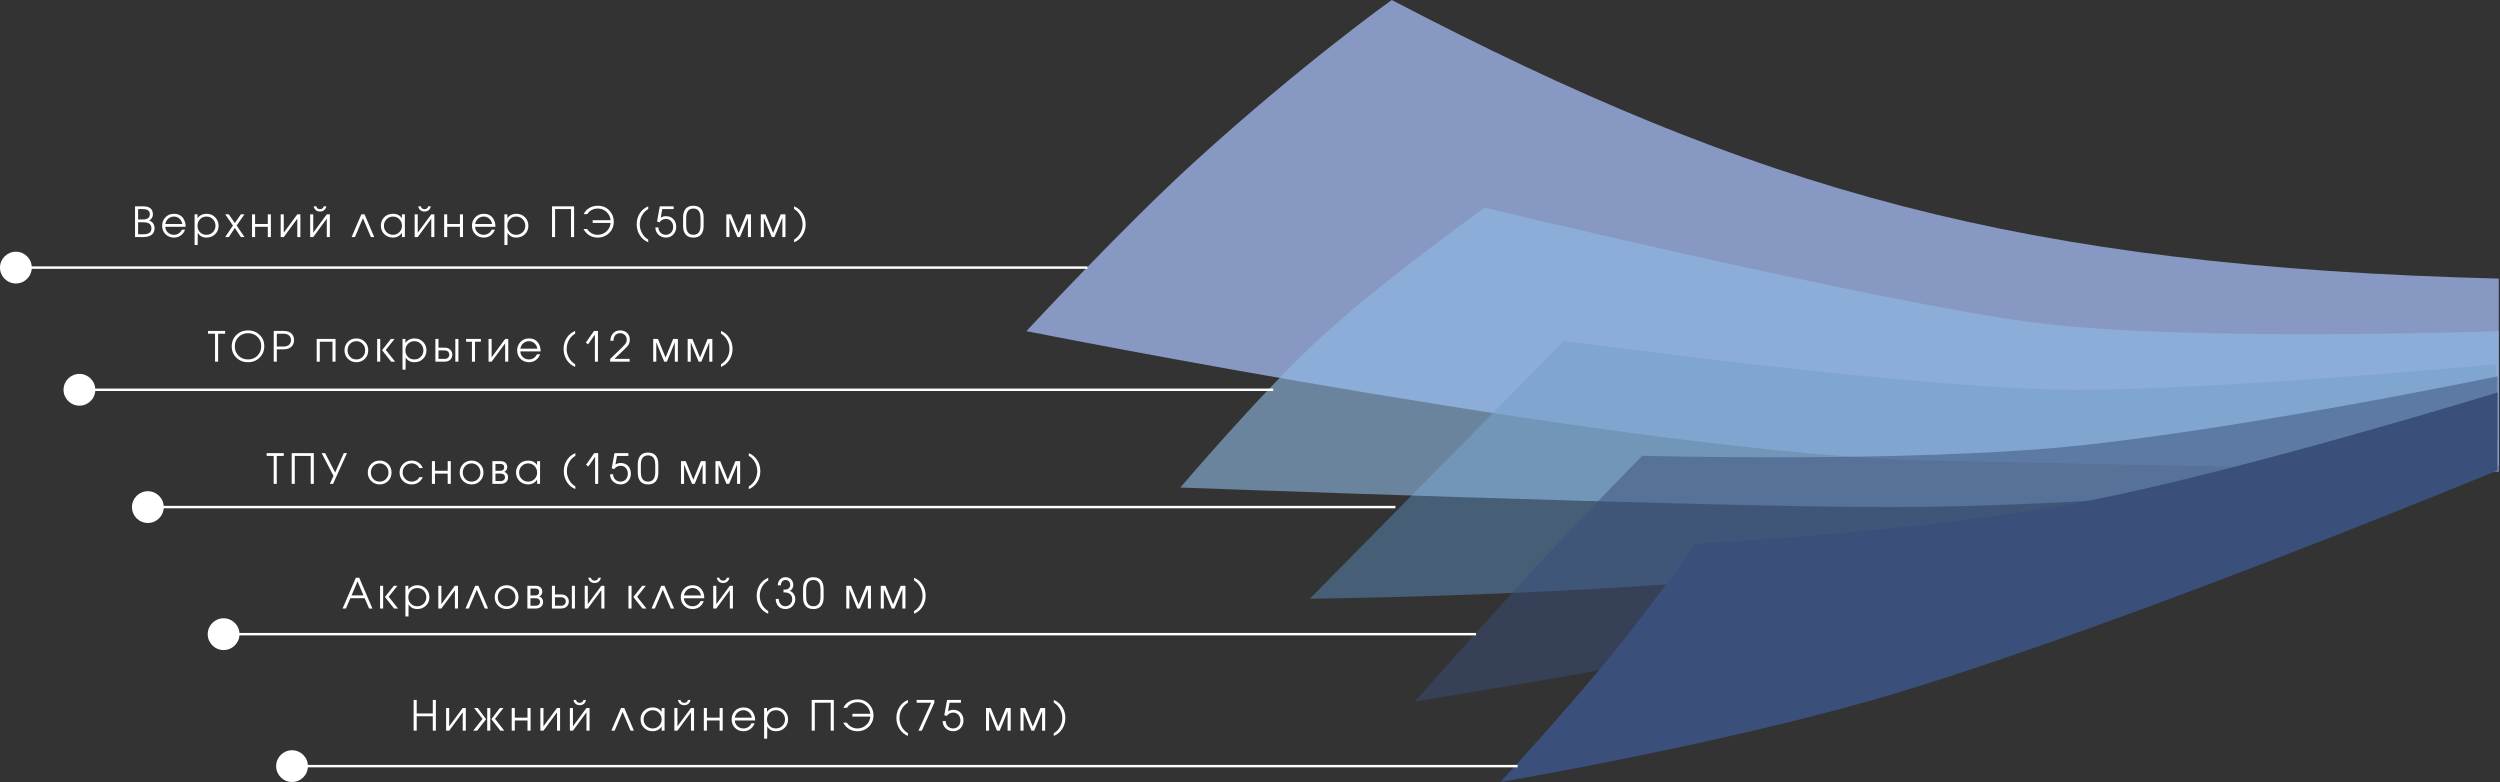
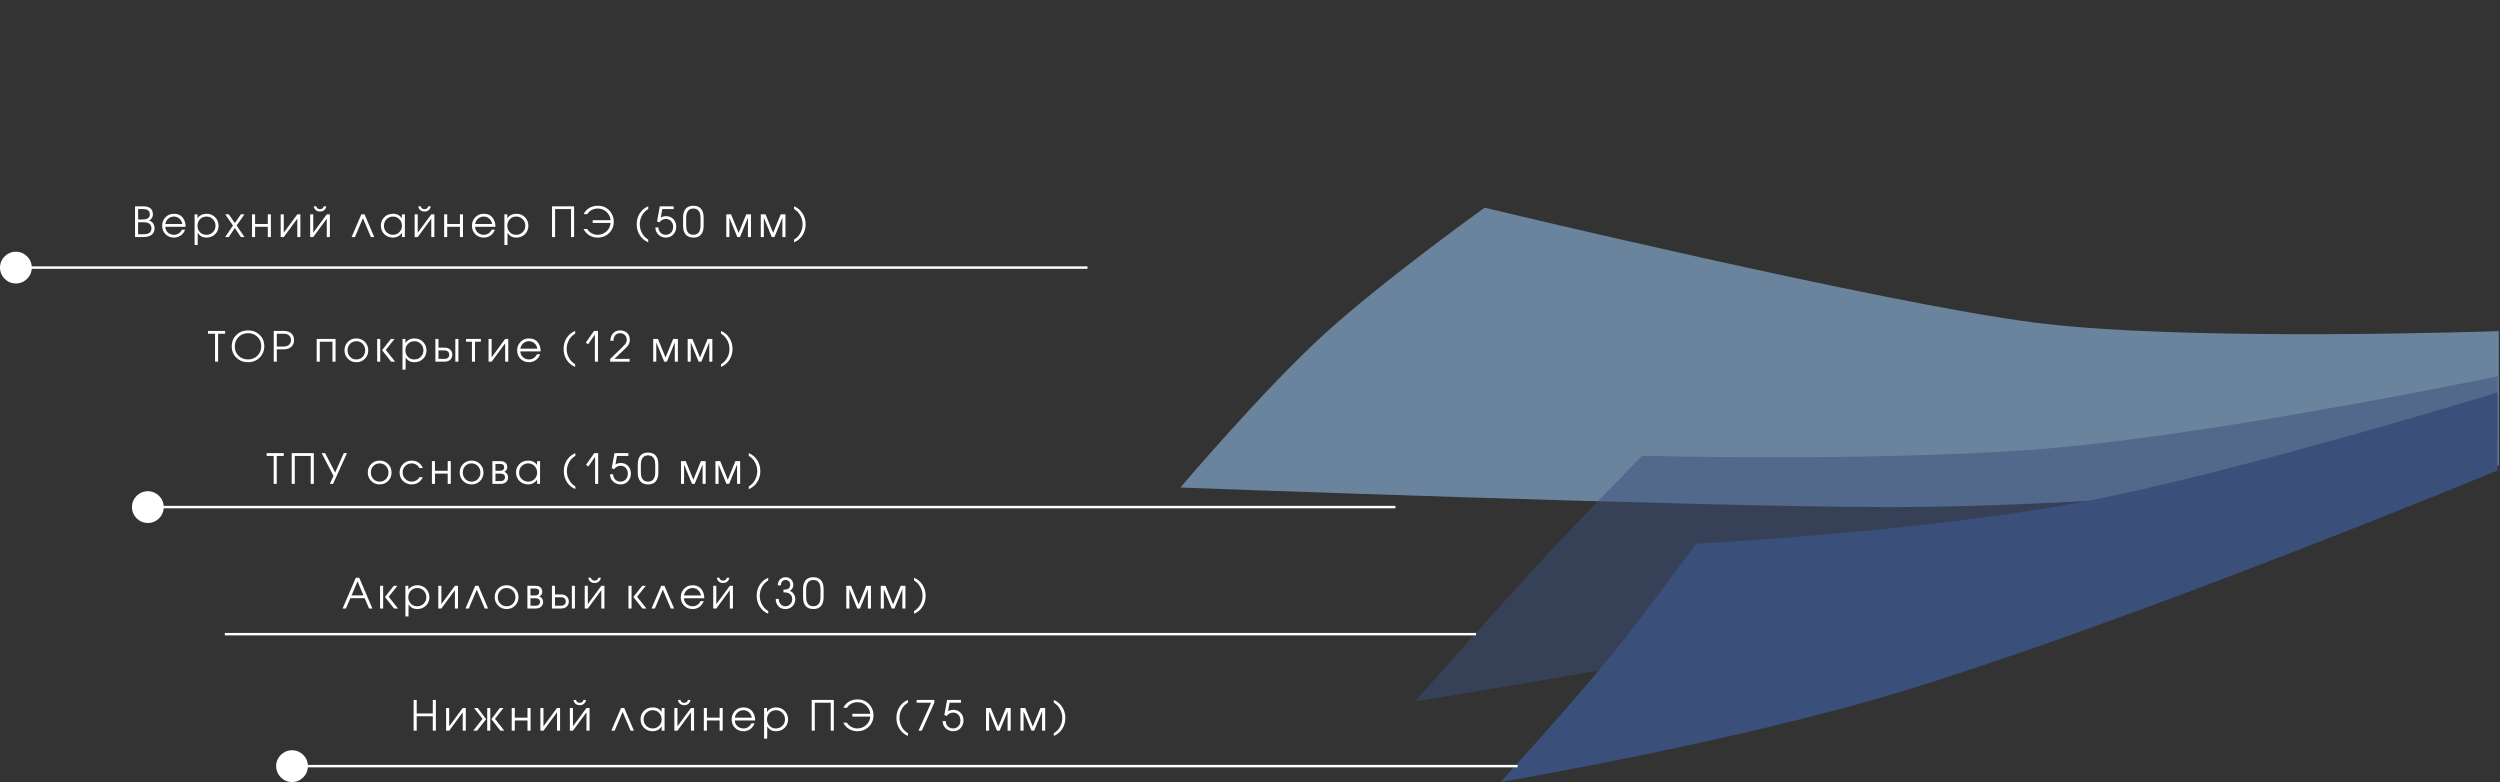
<svg xmlns="http://www.w3.org/2000/svg" width="1023" height="320" viewBox="0 0 1023 320" fill="none">
  <rect x="0" y="0" width="1023" height="320" fill="#333333" stroke="none" />
-   <path d="M63.248 93.447C63.248 94.286 63.01 95 62.534 95.589C61.775 96.53 60.5 97 58.709 97H55.258V84.42H58.403C59.491 84.42 60.347 84.573 60.97 84.879C62.035 85.4 62.568 86.352 62.568 87.735C62.568 88.336 62.398 88.874 62.058 89.35C61.809 89.69 61.474 89.99 61.055 90.251C61.792 90.466 62.353 90.891 62.738 91.526C63.078 92.081 63.248 92.722 63.248 93.447ZM61.31 87.684C61.31 86.981 61.083 86.454 60.63 86.103C60.177 85.74 59.434 85.559 58.403 85.559H56.516V89.809H58.403C59.185 89.809 59.797 89.701 60.239 89.486C60.953 89.135 61.31 88.534 61.31 87.684ZM61.973 93.464C61.973 92.455 61.588 91.753 60.817 91.356C60.296 91.084 59.593 90.948 58.709 90.948H56.516V95.861H58.709C59.57 95.861 60.262 95.736 60.783 95.487C61.576 95.102 61.973 94.427 61.973 93.464ZM75.968 92.801H67.655C67.655 93.719 68 94.495 68.692 95.13C69.383 95.765 70.216 96.082 71.191 96.082C71.905 96.082 72.551 95.895 73.129 95.521C73.707 95.136 74.143 94.62 74.438 93.974H75.747C75.373 94.983 74.783 95.776 73.979 96.354C73.174 96.932 72.245 97.221 71.191 97.221C69.808 97.221 68.652 96.762 67.723 95.844C66.805 94.915 66.346 93.753 66.346 92.359C66.346 91.101 66.754 90.002 67.57 89.061C68.488 88.007 69.695 87.48 71.191 87.48C72.811 87.48 74.047 88.064 74.897 89.231C75.611 90.206 75.968 91.396 75.968 92.801ZM74.608 91.662C74.438 90.733 74.035 89.996 73.401 89.452C72.766 88.897 72.029 88.619 71.191 88.619C70.295 88.619 69.519 88.902 68.862 89.469C68.216 90.024 67.813 90.755 67.655 91.662H74.608ZM89.438 92.393C89.438 93.776 88.968 94.926 88.027 95.844C87.087 96.762 85.897 97.221 84.457 97.221C83.471 97.221 82.638 96.966 81.958 96.456C81.562 96.161 81.216 95.765 80.921 95.266L80.887 100.264H79.629V87.701H80.819V89.299C81.341 88.585 81.992 88.081 82.774 87.786C83.307 87.582 83.879 87.48 84.491 87.48C86.021 87.48 87.251 88.001 88.18 89.044C89.019 89.985 89.438 91.101 89.438 92.393ZM88.18 92.376C88.18 91.311 87.823 90.421 87.109 89.707C86.407 88.982 85.534 88.619 84.491 88.619C83.426 88.619 82.548 88.982 81.856 89.707C81.165 90.432 80.819 91.333 80.819 92.41C80.819 93.441 81.159 94.314 81.839 95.028C82.531 95.731 83.403 96.082 84.457 96.082C85.5 96.082 86.378 95.731 87.092 95.028C87.818 94.314 88.18 93.43 88.18 92.376ZM100.04 97H98.561L96.096 93.277L93.631 97H92.152L95.331 92.274L92.152 87.701H93.631L96.096 91.288L98.561 87.701H100.04L96.844 92.274L100.04 97ZM110.843 97H109.585V92.801H104.383V97H103.125V87.701H104.383V91.662H109.585V87.701H110.843V97ZM122.915 97H121.657V89.486L116.115 97H114.857V87.701H116.115V95.215L121.657 87.701H122.915V97ZM133.533 84.42C133.431 84.998 133.193 85.474 132.819 85.848C132.354 86.324 131.731 86.562 130.949 86.562C130.178 86.562 129.555 86.324 129.079 85.848C128.705 85.474 128.467 84.998 128.365 84.42H129.436C129.504 84.805 129.68 85.1 129.963 85.304C130.246 85.497 130.575 85.593 130.949 85.593C131.334 85.593 131.663 85.497 131.935 85.304C132.218 85.111 132.394 84.817 132.462 84.42H133.533ZM134.978 97H133.72V89.486L128.178 97H126.92V87.701H128.178V95.215L133.72 87.701H134.978V97ZM153.134 97H151.774L148.51 89.299L145.246 97H143.886L147.864 87.701H149.173L153.134 97ZM165.673 97H164.483V95.266C163.984 95.98 163.4 96.496 162.732 96.813C162.165 97.085 161.53 97.221 160.828 97.221C159.422 97.221 158.238 96.762 157.275 95.844C156.323 94.915 155.847 93.73 155.847 92.291C155.847 91.056 156.255 89.979 157.071 89.061C158 88.007 159.241 87.48 160.794 87.48C161.666 87.48 162.392 87.639 162.97 87.956C163.559 88.262 164.052 88.715 164.449 89.316L164.483 87.701H165.673V97ZM164.483 92.41C164.483 91.356 164.131 90.461 163.429 89.724C162.726 88.987 161.848 88.619 160.794 88.619C159.774 88.619 158.901 88.982 158.176 89.707C157.462 90.421 157.105 91.316 157.105 92.393C157.105 93.436 157.467 94.314 158.193 95.028C158.929 95.731 159.808 96.082 160.828 96.082C161.836 96.082 162.698 95.725 163.412 95.011C164.126 94.297 164.483 93.43 164.483 92.41ZM176.291 84.42C176.189 84.998 175.951 85.474 175.577 85.848C175.113 86.324 174.489 86.562 173.707 86.562C172.937 86.562 172.313 86.324 171.837 85.848C171.463 85.474 171.225 84.998 171.123 84.42H172.194C172.262 84.805 172.438 85.1 172.721 85.304C173.005 85.497 173.333 85.593 173.707 85.593C174.093 85.593 174.421 85.497 174.693 85.304C174.977 85.111 175.152 84.817 175.22 84.42H176.291ZM177.736 97H176.478V89.486L170.936 97H169.678V87.701H170.936V95.215L176.478 87.701H177.736V97ZM189.46 97H188.202V92.801H183V97H181.742V87.701H183V91.662H188.202V87.701H189.46V97ZM202.738 92.801H194.425C194.425 93.719 194.771 94.495 195.462 95.13C196.153 95.765 196.986 96.082 197.961 96.082C198.675 96.082 199.321 95.895 199.899 95.521C200.477 95.136 200.913 94.62 201.208 93.974H202.517C202.143 94.983 201.554 95.776 200.749 96.354C199.944 96.932 199.015 97.221 197.961 97.221C196.578 97.221 195.422 96.762 194.493 95.844C193.575 94.915 193.116 93.753 193.116 92.359C193.116 91.101 193.524 90.002 194.34 89.061C195.258 88.007 196.465 87.48 197.961 87.48C199.582 87.48 200.817 88.064 201.667 89.231C202.381 90.206 202.738 91.396 202.738 92.801ZM201.378 91.662C201.208 90.733 200.806 89.996 200.171 89.452C199.536 88.897 198.8 88.619 197.961 88.619C197.066 88.619 196.289 88.902 195.632 89.469C194.986 90.024 194.584 90.755 194.425 91.662H201.378ZM216.209 92.393C216.209 93.776 215.738 94.926 214.798 95.844C213.857 96.762 212.667 97.221 211.228 97.221C210.242 97.221 209.409 96.966 208.729 96.456C208.332 96.161 207.986 95.765 207.692 95.266L207.658 100.264H206.4V87.701H207.59V89.299C208.111 88.585 208.763 88.081 209.545 87.786C210.077 87.582 210.65 87.48 211.262 87.48C212.792 87.48 214.021 88.001 214.951 89.044C215.789 89.985 216.209 91.101 216.209 92.393ZM214.951 92.376C214.951 91.311 214.594 90.421 213.88 89.707C213.177 88.982 212.304 88.619 211.262 88.619C210.196 88.619 209.318 88.982 208.627 89.707C207.935 90.432 207.59 91.333 207.59 92.41C207.59 93.441 207.93 94.314 208.61 95.028C209.301 95.731 210.174 96.082 211.228 96.082C212.27 96.082 213.149 95.731 213.863 95.028C214.588 94.314 214.951 93.43 214.951 92.376ZM234.926 97H233.668V85.559H227.14V97H225.882V84.42H234.926V97ZM251.156 90.676C251.156 92.569 250.521 94.133 249.252 95.368C247.983 96.603 246.407 97.221 244.526 97.221C243.291 97.221 242.169 96.915 241.16 96.303C240.163 95.691 239.369 94.83 238.78 93.719H240.276C240.752 94.49 241.392 95.085 242.197 95.504C242.945 95.889 243.721 96.082 244.526 96.082C245.897 96.082 247.093 95.634 248.113 94.739C249.144 93.832 249.728 92.665 249.864 91.237H242.52V90.098H249.864C249.705 88.749 249.15 87.627 248.198 86.732C247.212 85.803 246.016 85.338 244.611 85.338C243.727 85.338 242.905 85.531 242.146 85.916C241.387 86.29 240.78 86.862 240.327 87.633H238.831C239.364 86.534 240.129 85.689 241.126 85.1C242.135 84.499 243.302 84.199 244.628 84.199C246.668 84.199 248.306 84.913 249.541 86.341C250.618 87.588 251.156 89.033 251.156 90.676ZM265.264 99.142C263.847 98.575 262.702 97.629 261.83 96.303C260.968 94.977 260.538 93.47 260.538 91.781C260.538 90.081 260.963 88.574 261.813 87.259C262.674 85.944 263.824 84.998 265.264 84.42V85.525C264.062 86.239 263.161 87.214 262.561 88.449C262.051 89.492 261.796 90.602 261.796 91.781C261.796 92.948 262.051 94.053 262.561 95.096C263.173 96.354 264.074 97.334 265.264 98.037V99.142ZM276.707 92.818C276.707 94.053 276.311 95.096 275.517 95.946C274.724 96.796 273.715 97.221 272.491 97.221C271.29 97.221 270.27 96.824 269.431 96.031C268.593 95.238 268.173 94.246 268.173 93.056H269.431C269.431 93.94 269.726 94.665 270.315 95.232C270.905 95.799 271.607 96.082 272.423 96.082C273.262 96.082 273.965 95.804 274.531 95.249C275.143 94.648 275.449 93.849 275.449 92.852C275.449 91.911 275.177 91.135 274.633 90.523C274.089 89.9 273.358 89.588 272.44 89.588C271.976 89.588 271.505 89.707 271.029 89.945C270.565 90.172 270.174 90.517 269.856 90.982L268.853 90.625L269.992 84.42H275.67V85.559H271.012L270.383 89.044C270.678 88.851 271.018 88.704 271.403 88.602C271.789 88.5 272.157 88.449 272.508 88.449C273.766 88.449 274.781 88.857 275.551 89.673C276.322 90.489 276.707 91.537 276.707 92.818ZM287.922 92.495C287.922 93.617 287.718 94.558 287.31 95.317C286.63 96.586 285.435 97.221 283.723 97.221C282.386 97.221 281.366 96.836 280.663 96.065C279.904 95.238 279.524 94.048 279.524 92.495V88.925C279.524 87.803 279.728 86.862 280.136 86.103C280.816 84.834 282.012 84.199 283.723 84.199C285.061 84.199 286.081 84.584 286.783 85.355C287.543 86.182 287.922 87.372 287.922 88.925V92.495ZM286.664 92.206V89.214C286.664 88.194 286.517 87.384 286.222 86.783C285.746 85.82 284.913 85.338 283.723 85.338C282.545 85.338 281.717 85.814 281.241 86.766C280.935 87.389 280.782 88.205 280.782 89.214V92.206C280.782 93.226 280.93 94.036 281.224 94.637C281.7 95.6 282.533 96.082 283.723 96.082C284.902 96.082 285.729 95.606 286.205 94.654C286.511 94.031 286.664 93.215 286.664 92.206ZM307.304 97H306.046V89.095L302.799 97H301.711L298.464 89.095V97H297.206V87.701H299.144L302.255 95.3L305.366 87.701H307.304V97ZM321.409 97H320.151V89.095L316.904 97H315.816L312.569 89.095V97H311.311V87.701H313.249L316.36 95.3L319.471 87.701H321.409V97ZM329.667 91.781C329.667 93.481 329.236 94.988 328.375 96.303C327.525 97.618 326.38 98.564 324.941 99.142V98.037C326.142 97.323 327.043 96.348 327.644 95.113C328.154 94.07 328.409 92.96 328.409 91.781C328.409 90.614 328.154 89.509 327.644 88.466C327.032 87.208 326.131 86.228 324.941 85.525V84.42C326.357 84.987 327.496 85.933 328.358 87.259C329.23 88.585 329.667 90.092 329.667 91.781Z" fill="white" />
+   <path d="M63.248 93.447C63.248 94.286 63.01 95 62.534 95.589C61.775 96.53 60.5 97 58.709 97H55.258V84.42H58.403C59.491 84.42 60.347 84.573 60.97 84.879C62.035 85.4 62.568 86.352 62.568 87.735C62.568 88.336 62.398 88.874 62.058 89.35C61.809 89.69 61.474 89.99 61.055 90.251C61.792 90.466 62.353 90.891 62.738 91.526C63.078 92.081 63.248 92.722 63.248 93.447ZM61.31 87.684C61.31 86.981 61.083 86.454 60.63 86.103C60.177 85.74 59.434 85.559 58.403 85.559H56.516V89.809H58.403C59.185 89.809 59.797 89.701 60.239 89.486C60.953 89.135 61.31 88.534 61.31 87.684ZM61.973 93.464C61.973 92.455 61.588 91.753 60.817 91.356C60.296 91.084 59.593 90.948 58.709 90.948H56.516V95.861H58.709C59.57 95.861 60.262 95.736 60.783 95.487C61.576 95.102 61.973 94.427 61.973 93.464ZM75.968 92.801H67.655C67.655 93.719 68 94.495 68.692 95.13C69.383 95.765 70.216 96.082 71.191 96.082C71.905 96.082 72.551 95.895 73.129 95.521C73.707 95.136 74.143 94.62 74.438 93.974H75.747C75.373 94.983 74.783 95.776 73.979 96.354C73.174 96.932 72.245 97.221 71.191 97.221C69.808 97.221 68.652 96.762 67.723 95.844C66.805 94.915 66.346 93.753 66.346 92.359C66.346 91.101 66.754 90.002 67.57 89.061C68.488 88.007 69.695 87.48 71.191 87.48C72.811 87.48 74.047 88.064 74.897 89.231C75.611 90.206 75.968 91.396 75.968 92.801ZM74.608 91.662C74.438 90.733 74.035 89.996 73.401 89.452C72.766 88.897 72.029 88.619 71.191 88.619C70.295 88.619 69.519 88.902 68.862 89.469C68.216 90.024 67.813 90.755 67.655 91.662H74.608ZM89.438 92.393C89.438 93.776 88.968 94.926 88.027 95.844C87.087 96.762 85.897 97.221 84.457 97.221C83.471 97.221 82.638 96.966 81.958 96.456C81.562 96.161 81.216 95.765 80.921 95.266L80.887 100.264H79.629V87.701H80.819V89.299C81.341 88.585 81.992 88.081 82.774 87.786C83.307 87.582 83.879 87.48 84.491 87.48C86.021 87.48 87.251 88.001 88.18 89.044C89.019 89.985 89.438 91.101 89.438 92.393ZM88.18 92.376C88.18 91.311 87.823 90.421 87.109 89.707C86.407 88.982 85.534 88.619 84.491 88.619C83.426 88.619 82.548 88.982 81.856 89.707C81.165 90.432 80.819 91.333 80.819 92.41C80.819 93.441 81.159 94.314 81.839 95.028C82.531 95.731 83.403 96.082 84.457 96.082C85.5 96.082 86.378 95.731 87.092 95.028C87.818 94.314 88.18 93.43 88.18 92.376ZM100.04 97H98.561L96.096 93.277L93.631 97H92.152L95.331 92.274L92.152 87.701H93.631L96.096 91.288L98.561 87.701H100.04L96.844 92.274L100.04 97ZM110.843 97H109.585V92.801H104.383V97H103.125V87.701H104.383V91.662H109.585V87.701H110.843V97ZM122.915 97H121.657V89.486L116.115 97H114.857V87.701H116.115V95.215L121.657 87.701H122.915V97ZM133.533 84.42C133.431 84.998 133.193 85.474 132.819 85.848C132.354 86.324 131.731 86.562 130.949 86.562C130.178 86.562 129.555 86.324 129.079 85.848C128.705 85.474 128.467 84.998 128.365 84.42H129.436C129.504 84.805 129.68 85.1 129.963 85.304C130.246 85.497 130.575 85.593 130.949 85.593C131.334 85.593 131.663 85.497 131.935 85.304C132.218 85.111 132.394 84.817 132.462 84.42H133.533ZM134.978 97H133.72V89.486L128.178 97H126.92V87.701H128.178V95.215L133.72 87.701H134.978V97ZM153.134 97H151.774L148.51 89.299L145.246 97H143.886L147.864 87.701H149.173L153.134 97ZM165.673 97H164.483V95.266C163.984 95.98 163.4 96.496 162.732 96.813C162.165 97.085 161.53 97.221 160.828 97.221C159.422 97.221 158.238 96.762 157.275 95.844C156.323 94.915 155.847 93.73 155.847 92.291C155.847 91.056 156.255 89.979 157.071 89.061C158 88.007 159.241 87.48 160.794 87.48C161.666 87.48 162.392 87.639 162.97 87.956C163.559 88.262 164.052 88.715 164.449 89.316L164.483 87.701H165.673V97ZM164.483 92.41C164.483 91.356 164.131 90.461 163.429 89.724C162.726 88.987 161.848 88.619 160.794 88.619C159.774 88.619 158.901 88.982 158.176 89.707C157.462 90.421 157.105 91.316 157.105 92.393C157.105 93.436 157.467 94.314 158.193 95.028C158.929 95.731 159.808 96.082 160.828 96.082C161.836 96.082 162.698 95.725 163.412 95.011C164.126 94.297 164.483 93.43 164.483 92.41ZM176.291 84.42C176.189 84.998 175.951 85.474 175.577 85.848C175.113 86.324 174.489 86.562 173.707 86.562C172.937 86.562 172.313 86.324 171.837 85.848C171.463 85.474 171.225 84.998 171.123 84.42H172.194C172.262 84.805 172.438 85.1 172.721 85.304C173.005 85.497 173.333 85.593 173.707 85.593C174.093 85.593 174.421 85.497 174.693 85.304C174.977 85.111 175.152 84.817 175.22 84.42H176.291ZM177.736 97H176.478V89.486L170.936 97H169.678V87.701H170.936V95.215L176.478 87.701H177.736V97ZM189.46 97H188.202V92.801H183V97H181.742V87.701H183V91.662H188.202V87.701H189.46V97ZM202.738 92.801H194.425C194.425 93.719 194.771 94.495 195.462 95.13C196.153 95.765 196.986 96.082 197.961 96.082C198.675 96.082 199.321 95.895 199.899 95.521C200.477 95.136 200.913 94.62 201.208 93.974H202.517C202.143 94.983 201.554 95.776 200.749 96.354C199.944 96.932 199.015 97.221 197.961 97.221C196.578 97.221 195.422 96.762 194.493 95.844C193.575 94.915 193.116 93.753 193.116 92.359C193.116 91.101 193.524 90.002 194.34 89.061C195.258 88.007 196.465 87.48 197.961 87.48C199.582 87.48 200.817 88.064 201.667 89.231C202.381 90.206 202.738 91.396 202.738 92.801ZM201.378 91.662C201.208 90.733 200.806 89.996 200.171 89.452C199.536 88.897 198.8 88.619 197.961 88.619C197.066 88.619 196.289 88.902 195.632 89.469C194.986 90.024 194.584 90.755 194.425 91.662H201.378M216.209 92.393C216.209 93.776 215.738 94.926 214.798 95.844C213.857 96.762 212.667 97.221 211.228 97.221C210.242 97.221 209.409 96.966 208.729 96.456C208.332 96.161 207.986 95.765 207.692 95.266L207.658 100.264H206.4V87.701H207.59V89.299C208.111 88.585 208.763 88.081 209.545 87.786C210.077 87.582 210.65 87.48 211.262 87.48C212.792 87.48 214.021 88.001 214.951 89.044C215.789 89.985 216.209 91.101 216.209 92.393ZM214.951 92.376C214.951 91.311 214.594 90.421 213.88 89.707C213.177 88.982 212.304 88.619 211.262 88.619C210.196 88.619 209.318 88.982 208.627 89.707C207.935 90.432 207.59 91.333 207.59 92.41C207.59 93.441 207.93 94.314 208.61 95.028C209.301 95.731 210.174 96.082 211.228 96.082C212.27 96.082 213.149 95.731 213.863 95.028C214.588 94.314 214.951 93.43 214.951 92.376ZM234.926 97H233.668V85.559H227.14V97H225.882V84.42H234.926V97ZM251.156 90.676C251.156 92.569 250.521 94.133 249.252 95.368C247.983 96.603 246.407 97.221 244.526 97.221C243.291 97.221 242.169 96.915 241.16 96.303C240.163 95.691 239.369 94.83 238.78 93.719H240.276C240.752 94.49 241.392 95.085 242.197 95.504C242.945 95.889 243.721 96.082 244.526 96.082C245.897 96.082 247.093 95.634 248.113 94.739C249.144 93.832 249.728 92.665 249.864 91.237H242.52V90.098H249.864C249.705 88.749 249.15 87.627 248.198 86.732C247.212 85.803 246.016 85.338 244.611 85.338C243.727 85.338 242.905 85.531 242.146 85.916C241.387 86.29 240.78 86.862 240.327 87.633H238.831C239.364 86.534 240.129 85.689 241.126 85.1C242.135 84.499 243.302 84.199 244.628 84.199C246.668 84.199 248.306 84.913 249.541 86.341C250.618 87.588 251.156 89.033 251.156 90.676ZM265.264 99.142C263.847 98.575 262.702 97.629 261.83 96.303C260.968 94.977 260.538 93.47 260.538 91.781C260.538 90.081 260.963 88.574 261.813 87.259C262.674 85.944 263.824 84.998 265.264 84.42V85.525C264.062 86.239 263.161 87.214 262.561 88.449C262.051 89.492 261.796 90.602 261.796 91.781C261.796 92.948 262.051 94.053 262.561 95.096C263.173 96.354 264.074 97.334 265.264 98.037V99.142ZM276.707 92.818C276.707 94.053 276.311 95.096 275.517 95.946C274.724 96.796 273.715 97.221 272.491 97.221C271.29 97.221 270.27 96.824 269.431 96.031C268.593 95.238 268.173 94.246 268.173 93.056H269.431C269.431 93.94 269.726 94.665 270.315 95.232C270.905 95.799 271.607 96.082 272.423 96.082C273.262 96.082 273.965 95.804 274.531 95.249C275.143 94.648 275.449 93.849 275.449 92.852C275.449 91.911 275.177 91.135 274.633 90.523C274.089 89.9 273.358 89.588 272.44 89.588C271.976 89.588 271.505 89.707 271.029 89.945C270.565 90.172 270.174 90.517 269.856 90.982L268.853 90.625L269.992 84.42H275.67V85.559H271.012L270.383 89.044C270.678 88.851 271.018 88.704 271.403 88.602C271.789 88.5 272.157 88.449 272.508 88.449C273.766 88.449 274.781 88.857 275.551 89.673C276.322 90.489 276.707 91.537 276.707 92.818ZM287.922 92.495C287.922 93.617 287.718 94.558 287.31 95.317C286.63 96.586 285.435 97.221 283.723 97.221C282.386 97.221 281.366 96.836 280.663 96.065C279.904 95.238 279.524 94.048 279.524 92.495V88.925C279.524 87.803 279.728 86.862 280.136 86.103C280.816 84.834 282.012 84.199 283.723 84.199C285.061 84.199 286.081 84.584 286.783 85.355C287.543 86.182 287.922 87.372 287.922 88.925V92.495ZM286.664 92.206V89.214C286.664 88.194 286.517 87.384 286.222 86.783C285.746 85.82 284.913 85.338 283.723 85.338C282.545 85.338 281.717 85.814 281.241 86.766C280.935 87.389 280.782 88.205 280.782 89.214V92.206C280.782 93.226 280.93 94.036 281.224 94.637C281.7 95.6 282.533 96.082 283.723 96.082C284.902 96.082 285.729 95.606 286.205 94.654C286.511 94.031 286.664 93.215 286.664 92.206ZM307.304 97H306.046V89.095L302.799 97H301.711L298.464 89.095V97H297.206V87.701H299.144L302.255 95.3L305.366 87.701H307.304V97ZM321.409 97H320.151V89.095L316.904 97H315.816L312.569 89.095V97H311.311V87.701H313.249L316.36 95.3L319.471 87.701H321.409V97ZM329.667 91.781C329.667 93.481 329.236 94.988 328.375 96.303C327.525 97.618 326.38 98.564 324.941 99.142V98.037C326.142 97.323 327.043 96.348 327.644 95.113C328.154 94.07 328.409 92.96 328.409 91.781C328.409 90.614 328.154 89.509 327.644 88.466C327.032 87.208 326.131 86.228 324.941 85.525V84.42C326.357 84.987 327.496 85.933 328.358 87.259C329.23 88.585 329.667 90.092 329.667 91.781Z" fill="white" />
  <path d="M92.123 136.559H89.25V148H87.992V136.559H85.119V135.42H92.123V136.559ZM108.15 141.642C108.15 143.523 107.51 145.093 106.229 146.351C104.96 147.598 103.379 148.221 101.486 148.221C99.605 148.221 98.024 147.609 96.743 146.385C95.463 145.161 94.822 143.614 94.822 141.744C94.822 139.863 95.457 138.304 96.726 137.069C98.007 135.822 99.594 135.199 101.486 135.199C103.379 135.199 104.96 135.811 106.229 137.035C107.51 138.248 108.15 139.783 108.15 141.642ZM106.892 141.642C106.892 140.089 106.377 138.82 105.345 137.834C104.325 136.837 103.045 136.338 101.503 136.338C99.962 136.338 98.67 136.854 97.627 137.885C96.596 138.905 96.08 140.191 96.08 141.744C96.08 143.308 96.596 144.589 97.627 145.586C98.659 146.583 99.951 147.082 101.503 147.082C103.045 147.082 104.325 146.572 105.345 145.552C106.377 144.521 106.892 143.217 106.892 141.642ZM120.325 139.194C120.325 140.248 120.002 141.109 119.356 141.778C118.596 142.56 117.474 142.951 115.99 142.951H113.27V148H112.012V135.42H115.99C117.633 135.42 118.817 135.868 119.543 136.763C120.064 137.398 120.325 138.208 120.325 139.194ZM119.067 139.194C119.067 138.446 118.84 137.84 118.387 137.375C117.854 136.831 117.061 136.559 116.007 136.559H113.27V141.812H116.007C117.049 141.812 117.837 141.54 118.37 140.996C118.834 140.531 119.067 139.931 119.067 139.194ZM137.311 148H136.053V139.84H130.851V148H129.593V138.701H137.311V148ZM150.691 143.359C150.691 144.742 150.227 145.898 149.297 146.827C148.368 147.756 147.212 148.221 145.829 148.221C144.469 148.221 143.319 147.756 142.378 146.827C141.438 145.898 140.967 144.742 140.967 143.359C140.967 141.976 141.426 140.82 142.344 139.891C143.274 138.95 144.435 138.48 145.829 138.48C147.212 138.48 148.368 138.945 149.297 139.874C150.227 140.803 150.691 141.965 150.691 143.359ZM149.433 143.359C149.433 142.305 149.088 141.421 148.396 140.707C147.716 139.982 146.861 139.619 145.829 139.619C144.787 139.619 143.925 139.976 143.245 140.69C142.565 141.404 142.225 142.294 142.225 143.359C142.225 144.413 142.565 145.297 143.245 146.011C143.925 146.725 144.787 147.082 145.829 147.082C146.861 147.082 147.716 146.731 148.396 146.028C149.088 145.314 149.433 144.424 149.433 143.359ZM161.678 148H160.063L156.323 143.291L159.961 138.701H161.44L157.87 143.189L161.678 148ZM155.592 148H154.334V138.701H155.592V148ZM174.513 143.393C174.513 144.776 174.043 145.926 173.102 146.844C172.161 147.762 170.971 148.221 169.532 148.221C168.546 148.221 167.713 147.966 167.033 147.456C166.636 147.161 166.291 146.765 165.996 146.266L165.962 151.264H164.704V138.701H165.894V140.299C166.415 139.585 167.067 139.081 167.849 138.786C168.382 138.582 168.954 138.48 169.566 138.48C171.096 138.48 172.326 139.001 173.255 140.044C174.094 140.985 174.513 142.101 174.513 143.393ZM173.255 143.376C173.255 142.311 172.898 141.421 172.184 140.707C171.481 139.982 170.609 139.619 169.566 139.619C168.501 139.619 167.622 139.982 166.931 140.707C166.24 141.432 165.894 142.333 165.894 143.41C165.894 144.441 166.234 145.314 166.914 146.028C167.605 146.731 168.478 147.082 169.532 147.082C170.575 147.082 171.453 146.731 172.167 146.028C172.892 145.314 173.255 144.43 173.255 143.376ZM187.58 148H186.322V138.701H187.58V148ZM185.081 145.127C185.081 145.841 184.871 146.453 184.452 146.963C183.885 147.654 183.041 148 181.919 148H178.162V138.701H179.42V142.254H181.919C183.03 142.254 183.868 142.6 184.435 143.291C184.866 143.824 185.081 144.436 185.081 145.127ZM183.823 145.127C183.823 144.64 183.67 144.237 183.364 143.92C183.024 143.569 182.537 143.393 181.902 143.393H179.42V146.861H181.902C182.537 146.861 183.024 146.685 183.364 146.334C183.67 146.028 183.823 145.626 183.823 145.127ZM196.772 139.84H194.375V148H193.117V139.84H190.72V138.701H196.772V139.84ZM207.973 148H206.715V140.486L201.173 148H199.915V138.701H201.173V146.215L206.715 138.701H207.973V148ZM221.243 143.801H212.93C212.93 144.719 213.276 145.495 213.967 146.13C214.658 146.765 215.491 147.082 216.466 147.082C217.18 147.082 217.826 146.895 218.404 146.521C218.982 146.136 219.418 145.62 219.713 144.974H221.022C220.648 145.983 220.059 146.776 219.254 147.354C218.449 147.932 217.52 148.221 216.466 148.221C215.083 148.221 213.927 147.762 212.998 146.844C212.08 145.915 211.621 144.753 211.621 143.359C211.621 142.101 212.029 141.002 212.845 140.061C213.763 139.007 214.97 138.48 216.466 138.48C218.087 138.48 219.322 139.064 220.172 140.231C220.886 141.206 221.243 142.396 221.243 143.801ZM219.883 142.662C219.713 141.733 219.311 140.996 218.676 140.452C218.041 139.897 217.305 139.619 216.466 139.619C215.571 139.619 214.794 139.902 214.137 140.469C213.491 141.024 213.089 141.755 212.93 142.662H219.883ZM235.349 150.142C233.933 149.575 232.788 148.629 231.915 147.303C231.054 145.977 230.623 144.47 230.623 142.781C230.623 141.081 231.048 139.574 231.898 138.259C232.76 136.944 233.91 135.998 235.349 135.42V136.525C234.148 137.239 233.247 138.214 232.646 139.449C232.136 140.492 231.881 141.602 231.881 142.781C231.881 143.948 232.136 145.053 232.646 146.096C233.258 147.354 234.159 148.334 235.349 149.037V150.142ZM244.685 148H243.427V136.916L240.656 140.894L239.721 140.18L243.07 135.42H244.685V148ZM257.719 139.041C257.719 140.061 257.362 140.985 256.648 141.812C256.466 142.027 256.053 142.441 255.407 143.053L251.412 146.861H257.651V148H249.678V146.878L254.523 142.203C255.203 141.534 255.639 141.07 255.832 140.809C256.251 140.242 256.461 139.659 256.461 139.058C256.461 138.31 256.228 137.681 255.764 137.171C255.254 136.616 254.568 136.338 253.707 136.338C252.823 136.338 252.143 136.661 251.667 137.307C251.247 137.874 251.038 138.593 251.038 139.466H249.78C249.78 138.31 250.086 137.347 250.698 136.576C251.423 135.658 252.46 135.199 253.809 135.199C254.942 135.199 255.877 135.545 256.614 136.236C257.35 136.916 257.719 137.851 257.719 139.041ZM277.39 148H276.132V140.095L272.885 148H271.797L268.55 140.095V148H267.292V138.701H269.23L272.341 146.3L275.452 138.701H277.39V148ZM291.495 148H290.237V140.095L286.99 148H285.902L282.655 140.095V148H281.397V138.701H283.335L286.446 146.3L289.557 138.701H291.495V148ZM299.752 142.781C299.752 144.481 299.322 145.988 298.46 147.303C297.61 148.618 296.466 149.564 295.026 150.142V149.037C296.228 148.323 297.129 147.348 297.729 146.113C298.239 145.07 298.494 143.96 298.494 142.781C298.494 141.614 298.239 140.509 297.729 139.466C297.117 138.208 296.216 137.228 295.026 136.525V135.42C296.443 135.987 297.582 136.933 298.443 138.259C299.316 139.585 299.752 141.092 299.752 142.781Z" fill="white" />
  <path d="M116.123 186.559H113.25V198H111.992V186.559H109.119V185.42H116.123V186.559ZM128.41 198H127.152V186.559H120.624V198H119.366V185.42H128.41V198ZM141.988 185.42L136.293 198H134.984L136.463 194.719L131.618 185.42H133.046L137.143 193.359L140.679 185.42H141.988ZM160.221 193.359C160.221 194.742 159.756 195.898 158.827 196.827C157.897 197.756 156.741 198.221 155.359 198.221C153.999 198.221 152.848 197.756 151.908 196.827C150.967 195.898 150.497 194.742 150.497 193.359C150.497 191.976 150.956 190.82 151.874 189.891C152.803 188.95 153.965 188.48 155.359 188.48C156.741 188.48 157.897 188.945 158.827 189.874C159.756 190.803 160.221 191.965 160.221 193.359ZM158.963 193.359C158.963 192.305 158.617 191.421 157.926 190.707C157.246 189.982 156.39 189.619 155.359 189.619C154.316 189.619 153.455 189.976 152.775 190.69C152.095 191.404 151.755 192.294 151.755 193.359C151.755 194.413 152.095 195.297 152.775 196.011C153.455 196.725 154.316 197.082 155.359 197.082C156.39 197.082 157.246 196.731 157.926 196.028C158.617 195.314 158.963 194.424 158.963 193.359ZM173.009 191.523H171.598C171.292 190.922 170.862 190.458 170.306 190.129C169.751 189.789 169.139 189.619 168.47 189.619C167.394 189.619 166.504 189.976 165.801 190.69C165.11 191.393 164.764 192.271 164.764 193.325C164.764 194.379 165.127 195.269 165.852 195.994C166.578 196.719 167.45 197.082 168.47 197.082C169.116 197.082 169.717 196.929 170.272 196.623C170.828 196.306 171.27 195.858 171.598 195.28H172.992C172.607 196.107 172.097 196.77 171.462 197.269C170.635 197.904 169.638 198.221 168.47 198.221C166.963 198.221 165.739 197.711 164.798 196.691C163.937 195.762 163.506 194.645 163.506 193.342C163.506 192.107 163.926 191.019 164.764 190.078C165.716 189.013 166.952 188.48 168.47 188.48C169.524 188.48 170.448 188.752 171.241 189.296C172.046 189.84 172.635 190.582 173.009 191.523ZM184.458 198H183.2V193.801H177.998V198H176.74V188.701H177.998V192.662H183.2V188.701H184.458V198ZM197.839 193.359C197.839 194.742 197.374 195.898 196.445 196.827C195.515 197.756 194.359 198.221 192.977 198.221C191.617 198.221 190.466 197.756 189.526 196.827C188.585 195.898 188.115 194.742 188.115 193.359C188.115 191.976 188.574 190.82 189.492 189.891C190.421 188.95 191.583 188.48 192.977 188.48C194.359 188.48 195.515 188.945 196.445 189.874C197.374 190.803 197.839 191.965 197.839 193.359ZM196.581 193.359C196.581 192.305 196.235 191.421 195.544 190.707C194.864 189.982 194.008 189.619 192.977 189.619C191.934 189.619 191.073 189.976 190.393 190.69C189.713 191.404 189.373 192.294 189.373 193.359C189.373 194.413 189.713 195.297 190.393 196.011C191.073 196.725 191.934 197.082 192.977 197.082C194.008 197.082 194.864 196.731 195.544 196.028C196.235 195.314 196.581 194.424 196.581 193.359ZM207.907 195.314C207.907 196.085 207.658 196.714 207.159 197.201C206.615 197.734 205.867 198 204.915 198H201.481V188.701H204.813C205.799 188.701 206.53 188.973 207.006 189.517C207.38 189.948 207.567 190.503 207.567 191.183C207.567 191.614 207.454 191.999 207.227 192.339C207.012 192.679 206.712 192.934 206.326 193.104C206.802 193.229 207.182 193.495 207.465 193.903C207.76 194.3 207.907 194.77 207.907 195.314ZM206.309 191.183C206.309 190.73 206.173 190.395 205.901 190.18C205.641 189.953 205.25 189.84 204.728 189.84H202.739V192.662H204.728C205.227 192.662 205.612 192.532 205.884 192.271C206.168 191.999 206.309 191.636 206.309 191.183ZM206.649 195.331C206.649 194.832 206.485 194.453 206.156 194.192C205.828 193.931 205.369 193.801 204.779 193.801H202.739V196.861H204.779C205.448 196.861 205.941 196.691 206.258 196.351C206.519 196.079 206.649 195.739 206.649 195.331ZM220.988 198H219.798V196.266C219.299 196.98 218.716 197.496 218.047 197.813C217.48 198.085 216.846 198.221 216.143 198.221C214.738 198.221 213.553 197.762 212.59 196.844C211.638 195.915 211.162 194.73 211.162 193.291C211.162 192.056 211.57 190.979 212.386 190.061C213.315 189.007 214.556 188.48 216.109 188.48C216.982 188.48 217.707 188.639 218.285 188.956C218.874 189.262 219.367 189.715 219.764 190.316L219.798 188.701H220.988V198ZM219.798 193.41C219.798 192.356 219.447 191.461 218.744 190.724C218.041 189.987 217.163 189.619 216.109 189.619C215.089 189.619 214.216 189.982 213.491 190.707C212.777 191.421 212.42 192.316 212.42 193.393C212.42 194.436 212.783 195.314 213.508 196.028C214.245 196.731 215.123 197.082 216.143 197.082C217.152 197.082 218.013 196.725 218.727 196.011C219.441 195.297 219.798 194.43 219.798 193.41ZM235.438 200.142C234.022 199.575 232.877 198.629 232.004 197.303C231.143 195.977 230.712 194.47 230.712 192.781C230.712 191.081 231.137 189.574 231.987 188.259C232.849 186.944 233.999 185.998 235.438 185.42V186.525C234.237 187.239 233.336 188.214 232.735 189.449C232.225 190.492 231.97 191.602 231.97 192.781C231.97 193.948 232.225 195.053 232.735 196.096C233.347 197.354 234.248 198.334 235.438 199.037V200.142ZM244.774 198H243.516V186.916L240.745 190.894L239.81 190.18L243.159 185.42H244.774V198ZM258.165 193.818C258.165 195.053 257.768 196.096 256.975 196.946C256.182 197.796 255.173 198.221 253.949 198.221C252.748 198.221 251.728 197.824 250.889 197.031C250.05 196.238 249.631 195.246 249.631 194.056H250.889C250.889 194.94 251.184 195.665 251.773 196.232C252.362 196.799 253.065 197.082 253.881 197.082C254.72 197.082 255.422 196.804 255.989 196.249C256.601 195.648 256.907 194.849 256.907 193.852C256.907 192.911 256.635 192.135 256.091 191.523C255.547 190.9 254.816 190.588 253.898 190.588C253.433 190.588 252.963 190.707 252.487 190.945C252.022 191.172 251.631 191.517 251.314 191.982L250.311 191.625L251.45 185.42H257.128V186.559H252.47L251.841 190.044C252.136 189.851 252.476 189.704 252.861 189.602C253.246 189.5 253.615 189.449 253.966 189.449C255.224 189.449 256.238 189.857 257.009 190.673C257.78 191.489 258.165 192.537 258.165 193.818ZM269.38 193.495C269.38 194.617 269.176 195.558 268.768 196.317C268.088 197.586 266.892 198.221 265.181 198.221C263.844 198.221 262.824 197.836 262.121 197.065C261.362 196.238 260.982 195.048 260.982 193.495V189.925C260.982 188.803 261.186 187.862 261.594 187.103C262.274 185.834 263.47 185.199 265.181 185.199C266.518 185.199 267.538 185.584 268.241 186.355C269 187.182 269.38 188.372 269.38 189.925V193.495ZM268.122 193.206V190.214C268.122 189.194 267.975 188.384 267.68 187.783C267.204 186.82 266.371 186.338 265.181 186.338C264.002 186.338 263.175 186.814 262.699 187.766C262.393 188.389 262.24 189.205 262.24 190.214V193.206C262.24 194.226 262.387 195.036 262.682 195.637C263.158 196.6 263.991 197.082 265.181 197.082C266.36 197.082 267.187 196.606 267.663 195.654C267.969 195.031 268.122 194.215 268.122 193.206ZM288.762 198H287.504V190.095L284.257 198H283.169L279.922 190.095V198H278.664V188.701H280.602L283.713 196.3L286.824 188.701H288.762V198ZM302.867 198H301.609V190.095L298.362 198H297.274L294.027 190.095V198H292.769V188.701H294.707L297.818 196.3L300.929 188.701H302.867V198ZM311.125 192.781C311.125 194.481 310.694 195.988 309.833 197.303C308.983 198.618 307.838 199.564 306.399 200.142V199.037C307.6 198.323 308.501 197.348 309.102 196.113C309.612 195.07 309.867 193.96 309.867 192.781C309.867 191.614 309.612 190.509 309.102 189.466C308.49 188.208 307.589 187.228 306.399 186.525V185.42C307.815 185.987 308.954 186.933 309.816 188.259C310.688 189.585 311.125 191.092 311.125 192.781Z" fill="white" />
  <path d="M152.393 249H151.033L149.214 244.784H143.366L141.547 249H140.187L145.61 236.42H147.004L152.393 249ZM148.721 243.645L146.307 237.882L143.859 243.645H148.721ZM162.869 249H161.254L157.514 244.291L161.152 239.701H162.631L159.061 244.189L162.869 249ZM156.783 249H155.525V239.701H156.783V249ZM175.704 244.393C175.704 245.776 175.234 246.926 174.293 247.844C173.352 248.762 172.162 249.221 170.723 249.221C169.737 249.221 168.904 248.966 168.224 248.456C167.827 248.161 167.482 247.765 167.187 247.266L167.153 252.264H165.895V239.701H167.085V241.299C167.606 240.585 168.258 240.081 169.04 239.786C169.573 239.582 170.145 239.48 170.757 239.48C172.287 239.48 173.517 240.001 174.446 241.044C175.285 241.985 175.704 243.101 175.704 244.393ZM174.446 244.376C174.446 243.311 174.089 242.421 173.375 241.707C172.672 240.982 171.8 240.619 170.757 240.619C169.692 240.619 168.813 240.982 168.122 241.707C167.431 242.432 167.085 243.333 167.085 244.41C167.085 245.441 167.425 246.314 168.105 247.028C168.796 247.731 169.669 248.082 170.723 248.082C171.766 248.082 172.644 247.731 173.358 247.028C174.083 246.314 174.446 245.43 174.446 244.376ZM187.411 249H186.153V241.486L180.611 249H179.353V239.701H180.611V247.215L186.153 239.701H187.411V249ZM199.729 249H198.369L195.105 241.299L191.841 249H190.481L194.459 239.701H195.768L199.729 249ZM212.166 244.359C212.166 245.742 211.701 246.898 210.772 247.827C209.843 248.756 208.687 249.221 207.304 249.221C205.944 249.221 204.794 248.756 203.853 247.827C202.912 246.898 202.442 245.742 202.442 244.359C202.442 242.976 202.901 241.82 203.819 240.891C204.748 239.95 205.91 239.48 207.304 239.48C208.687 239.48 209.843 239.945 210.772 240.874C211.701 241.803 212.166 242.965 212.166 244.359ZM210.908 244.359C210.908 243.305 210.562 242.421 209.871 241.707C209.191 240.982 208.335 240.619 207.304 240.619C206.261 240.619 205.4 240.976 204.72 241.69C204.04 242.404 203.7 243.294 203.7 244.359C203.7 245.413 204.04 246.297 204.72 247.011C205.4 247.725 206.261 248.082 207.304 248.082C208.335 248.082 209.191 247.731 209.871 247.028C210.562 246.314 210.908 245.424 210.908 244.359ZM222.235 246.314C222.235 247.085 221.985 247.714 221.487 248.201C220.943 248.734 220.195 249 219.243 249H215.809V239.701H219.141C220.127 239.701 220.858 239.973 221.334 240.517C221.708 240.948 221.895 241.503 221.895 242.183C221.895 242.614 221.781 242.999 221.555 243.339C221.339 243.679 221.039 243.934 220.654 244.104C221.13 244.229 221.509 244.495 221.793 244.903C222.087 245.3 222.235 245.77 222.235 246.314ZM220.637 242.183C220.637 241.73 220.501 241.395 220.229 241.18C219.968 240.953 219.577 240.84 219.056 240.84H217.067V243.662H219.056C219.554 243.662 219.94 243.532 220.212 243.271C220.495 242.999 220.637 242.636 220.637 242.183ZM220.977 246.331C220.977 245.832 220.812 245.453 220.484 245.192C220.155 244.931 219.696 244.801 219.107 244.801H217.067V247.861H219.107C219.775 247.861 220.268 247.691 220.586 247.351C220.846 247.079 220.977 246.739 220.977 246.331ZM235.265 249H234.007V239.701H235.265V249ZM232.766 246.127C232.766 246.841 232.556 247.453 232.137 247.963C231.57 248.654 230.726 249 229.604 249H225.847V239.701H227.105V243.254H229.604C230.714 243.254 231.553 243.6 232.12 244.291C232.55 244.824 232.766 245.436 232.766 246.127ZM231.508 246.127C231.508 245.64 231.355 245.237 231.049 244.92C230.709 244.569 230.221 244.393 229.587 244.393H227.105V247.861H229.587C230.221 247.861 230.709 247.685 231.049 247.334C231.355 247.028 231.508 246.626 231.508 246.127ZM245.884 236.42C245.782 236.998 245.544 237.474 245.17 237.848C244.706 238.324 244.082 238.562 243.3 238.562C242.53 238.562 241.906 238.324 241.43 237.848C241.056 237.474 240.818 236.998 240.716 236.42H241.787C241.855 236.805 242.031 237.1 242.314 237.304C242.598 237.497 242.926 237.593 243.3 237.593C243.686 237.593 244.014 237.497 244.286 237.304C244.57 237.111 244.745 236.817 244.813 236.42H245.884ZM247.329 249H246.071V241.486L240.529 249H239.271V239.701H240.529V247.215L246.071 239.701H247.329V249ZM264.516 249H262.901L259.161 244.291L262.799 239.701H264.278L260.708 244.189L264.516 249ZM258.43 249H257.172V239.701H258.43V249ZM275.855 249H274.495L271.231 241.299L267.967 249H266.607L270.585 239.701H271.894L275.855 249ZM288.19 244.801H279.877C279.877 245.719 280.223 246.495 280.914 247.13C281.605 247.765 282.438 248.082 283.413 248.082C284.127 248.082 284.773 247.895 285.351 247.521C285.929 247.136 286.365 246.62 286.66 245.974H287.969C287.595 246.983 287.006 247.776 286.201 248.354C285.396 248.932 284.467 249.221 283.413 249.221C282.03 249.221 280.874 248.762 279.945 247.844C279.027 246.915 278.568 245.753 278.568 244.359C278.568 243.101 278.976 242.002 279.792 241.061C280.71 240.007 281.917 239.48 283.413 239.48C285.034 239.48 286.269 240.064 287.119 241.231C287.833 242.206 288.19 243.396 288.19 244.801ZM286.83 243.662C286.66 242.733 286.258 241.996 285.623 241.452C284.988 240.897 284.252 240.619 283.413 240.619C282.518 240.619 281.741 240.902 281.084 241.469C280.438 242.024 280.036 242.755 279.877 243.662H286.83ZM298.465 236.42C298.363 236.998 298.125 237.474 297.751 237.848C297.286 238.324 296.663 238.562 295.881 238.562C295.11 238.562 294.487 238.324 294.011 237.848C293.637 237.474 293.399 236.998 293.297 236.42H294.368C294.436 236.805 294.611 237.1 294.895 237.304C295.178 237.497 295.507 237.593 295.881 237.593C296.266 237.593 296.595 237.497 296.867 237.304C297.15 237.111 297.326 236.817 297.394 236.42H298.465ZM299.91 249H298.652V241.486L293.11 249H291.852V239.701H293.11V247.215L298.652 239.701H299.91V249ZM314.36 251.142C312.943 250.575 311.799 249.629 310.926 248.303C310.065 246.977 309.634 245.47 309.634 243.781C309.634 242.081 310.059 240.574 310.909 239.259C311.77 237.944 312.921 236.998 314.36 236.42V237.525C313.159 238.239 312.258 239.214 311.657 240.449C311.147 241.492 310.892 242.602 310.892 243.781C310.892 244.948 311.147 246.053 311.657 247.096C312.269 248.354 313.17 249.334 314.36 250.037V251.142ZM325.429 245.175C325.429 246.195 325.106 247.09 324.46 247.861C323.701 248.768 322.675 249.221 321.383 249.221C320.069 249.221 319.054 248.768 318.34 247.861C317.728 247.09 317.422 246.161 317.422 245.073H318.68C318.68 245.946 318.935 246.665 319.445 247.232C319.955 247.799 320.601 248.082 321.383 248.082C322.165 248.082 322.823 247.804 323.355 247.249C323.899 246.682 324.171 245.997 324.171 245.192C324.171 244.263 323.865 243.554 323.253 243.067C322.698 242.625 321.922 242.404 320.924 242.404H320.601V241.265H321.094C321.933 241.265 322.545 241.038 322.93 240.585C323.214 240.245 323.355 239.82 323.355 239.31C323.355 238.743 323.185 238.273 322.845 237.899C322.505 237.525 322.041 237.338 321.451 237.338C320.839 237.338 320.363 237.553 320.023 237.984C319.695 238.415 319.53 238.93 319.53 239.531H318.272C318.272 238.636 318.527 237.882 319.037 237.27C319.627 236.556 320.443 236.199 321.485 236.199C322.437 236.199 323.197 236.505 323.763 237.117C324.33 237.729 324.613 238.494 324.613 239.412C324.613 239.865 324.494 240.313 324.256 240.755C324.018 241.186 323.667 241.537 323.202 241.809C323.882 242.036 324.421 242.461 324.817 243.084C325.225 243.696 325.429 244.393 325.429 245.175ZM337.018 244.495C337.018 245.617 336.814 246.558 336.406 247.317C335.726 248.586 334.531 249.221 332.819 249.221C331.482 249.221 330.462 248.836 329.759 248.065C329 247.238 328.62 246.048 328.62 244.495V240.925C328.62 239.803 328.824 238.862 329.232 238.103C329.912 236.834 331.108 236.199 332.819 236.199C334.157 236.199 335.177 236.584 335.879 237.355C336.639 238.182 337.018 239.372 337.018 240.925V244.495ZM335.76 244.206V241.214C335.76 240.194 335.613 239.384 335.318 238.783C334.842 237.82 334.009 237.338 332.819 237.338C331.641 237.338 330.813 237.814 330.337 238.766C330.031 239.389 329.878 240.205 329.878 241.214V244.206C329.878 245.226 330.026 246.036 330.32 246.637C330.796 247.6 331.629 248.082 332.819 248.082C333.998 248.082 334.825 247.606 335.301 246.654C335.607 246.031 335.76 245.215 335.76 244.206ZM356.4 249H355.142V241.095L351.895 249H350.807L347.56 241.095V249H346.302V239.701H348.24L351.351 247.3L354.462 239.701H356.4V249ZM370.506 249H369.248V241.095L366.001 249H364.913L361.666 241.095V249H360.408V239.701H362.346L365.457 247.3L368.568 239.701H370.506V249ZM378.763 243.781C378.763 245.481 378.332 246.988 377.471 248.303C376.621 249.618 375.476 250.564 374.037 251.142V250.037C375.238 249.323 376.139 248.348 376.74 247.113C377.25 246.07 377.505 244.96 377.505 243.781C377.505 242.614 377.25 241.509 376.74 240.466C376.128 239.208 375.227 238.228 374.037 237.525V236.42C375.454 236.987 376.593 237.933 377.454 239.259C378.327 240.585 378.763 242.092 378.763 243.781Z" fill="white" />
  <path d="M178.353 299H177.095V293.101H170.516V299H169.258V286.42H170.516V291.962H177.095V286.42H178.353V299ZM190.603 299H189.345V291.486L183.803 299H182.545V289.701H183.803V297.215L189.345 289.701H190.603V299ZM206.356 299H204.775L201.069 294.291L204.537 289.701H206.016L202.548 294.155L206.356 299ZM200.627 299H199.369V289.701H200.627V299ZM198.927 294.291L195.221 299H193.64L197.448 294.155L193.98 289.701H195.459L198.927 294.291ZM217.113 299H215.855V294.801H210.653V299H209.395V289.701H210.653V293.662H215.855V289.701H217.113V299ZM229.184 299H227.926V291.486L222.384 299H221.126V289.701H222.384V297.215L227.926 289.701H229.184V299ZM239.803 286.42C239.701 286.998 239.463 287.474 239.089 287.848C238.624 288.324 238.001 288.562 237.219 288.562C236.448 288.562 235.825 288.324 235.349 287.848C234.975 287.474 234.737 286.998 234.635 286.42H235.706C235.774 286.805 235.949 287.1 236.233 287.304C236.516 287.497 236.845 287.593 237.219 287.593C237.604 287.593 237.933 287.497 238.205 287.304C238.488 287.111 238.664 286.817 238.732 286.42H239.803ZM241.248 299H239.99V291.486L234.448 299H233.19V289.701H234.448V297.215L239.99 289.701H241.248V299ZM259.404 299H258.044L254.78 291.299L251.516 299H250.156L254.134 289.701H255.443L259.404 299ZM271.942 299H270.752V297.266C270.254 297.98 269.67 298.496 269.001 298.813C268.435 299.085 267.8 299.221 267.097 299.221C265.692 299.221 264.508 298.762 263.544 297.844C262.592 296.915 262.116 295.73 262.116 294.291C262.116 293.056 262.524 291.979 263.34 291.061C264.27 290.007 265.511 289.48 267.063 289.48C267.936 289.48 268.661 289.639 269.239 289.956C269.829 290.262 270.322 290.715 270.718 291.316L270.752 289.701H271.942V299ZM270.752 294.41C270.752 293.356 270.401 292.461 269.698 291.724C268.996 290.987 268.117 290.619 267.063 290.619C266.043 290.619 265.171 290.982 264.445 291.707C263.731 292.421 263.374 293.316 263.374 294.393C263.374 295.436 263.737 296.314 264.462 297.028C265.199 297.731 266.077 298.082 267.097 298.082C268.106 298.082 268.967 297.725 269.681 297.011C270.395 296.297 270.752 295.43 270.752 294.41ZM282.561 286.42C282.459 286.998 282.221 287.474 281.847 287.848C281.382 288.324 280.759 288.562 279.977 288.562C279.206 288.562 278.583 288.324 278.107 287.848C277.733 287.474 277.495 286.998 277.393 286.42H278.464C278.532 286.805 278.708 287.1 278.991 287.304C279.274 287.497 279.603 287.593 279.977 287.593C280.362 287.593 280.691 287.497 280.963 287.304C281.246 287.111 281.422 286.817 281.49 286.42H282.561ZM284.006 299H282.748V291.486L277.206 299H275.948V289.701H277.206V297.215L282.748 289.701H284.006V299ZM295.729 299H294.471V294.801H289.269V299H288.011V289.701H289.269V293.662H294.471V289.701H295.729V299ZM309.008 294.801H300.695C300.695 295.719 301.04 296.495 301.732 297.13C302.423 297.765 303.256 298.082 304.231 298.082C304.945 298.082 305.591 297.895 306.169 297.521C306.747 297.136 307.183 296.62 307.478 295.974H308.787C308.413 296.983 307.823 297.776 307.019 298.354C306.214 298.932 305.285 299.221 304.231 299.221C302.848 299.221 301.692 298.762 300.763 297.844C299.845 296.915 299.386 295.753 299.386 294.359C299.386 293.101 299.794 292.002 300.61 291.061C301.528 290.007 302.735 289.48 304.231 289.48C305.851 289.48 307.087 290.064 307.937 291.231C308.651 292.206 309.008 293.396 309.008 294.801ZM307.648 293.662C307.478 292.733 307.075 291.996 306.441 291.452C305.806 290.897 305.069 290.619 304.231 290.619C303.335 290.619 302.559 290.902 301.902 291.469C301.256 292.024 300.853 292.755 300.695 293.662H307.648ZM322.478 294.393C322.478 295.776 322.008 296.926 321.067 297.844C320.127 298.762 318.937 299.221 317.497 299.221C316.511 299.221 315.678 298.966 314.998 298.456C314.602 298.161 314.256 297.765 313.961 297.266L313.927 302.264H312.669V289.701H313.859V291.299C314.381 290.585 315.032 290.081 315.814 289.786C316.347 289.582 316.919 289.48 317.531 289.48C319.061 289.48 320.291 290.001 321.22 291.044C322.059 291.985 322.478 293.101 322.478 294.393ZM321.22 294.376C321.22 293.311 320.863 292.421 320.149 291.707C319.447 290.982 318.574 290.619 317.531 290.619C316.466 290.619 315.588 290.982 314.896 291.707C314.205 292.432 313.859 293.333 313.859 294.41C313.859 295.441 314.199 296.314 314.879 297.028C315.571 297.731 316.443 298.082 317.497 298.082C318.54 298.082 319.418 297.731 320.132 297.028C320.858 296.314 321.22 295.43 321.22 294.376ZM341.196 299H339.938V287.559H333.41V299H332.152V286.42H341.196V299ZM357.426 292.676C357.426 294.569 356.791 296.133 355.522 297.368C354.252 298.603 352.677 299.221 350.796 299.221C349.56 299.221 348.438 298.915 347.43 298.303C346.432 297.691 345.639 296.83 345.05 295.719H346.546C347.022 296.49 347.662 297.085 348.467 297.504C349.215 297.889 349.991 298.082 350.796 298.082C352.167 298.082 353.363 297.634 354.383 296.739C355.414 295.832 355.998 294.665 356.134 293.237H348.79V292.098H356.134C355.975 290.749 355.42 289.627 354.468 288.732C353.482 287.803 352.286 287.338 350.881 287.338C349.997 287.338 349.175 287.531 348.416 287.916C347.656 288.29 347.05 288.862 346.597 289.633H345.101C345.633 288.534 346.398 287.689 347.396 287.1C348.404 286.499 349.572 286.199 350.898 286.199C352.938 286.199 354.575 286.913 355.811 288.341C356.887 289.588 357.426 291.033 357.426 292.676ZM371.533 301.142C370.117 300.575 368.972 299.629 368.099 298.303C367.238 296.977 366.807 295.47 366.807 293.781C366.807 292.081 367.232 290.574 368.082 289.259C368.944 287.944 370.094 286.998 371.533 286.42V287.525C370.332 288.239 369.431 289.214 368.83 290.449C368.32 291.492 368.065 292.602 368.065 293.781C368.065 294.948 368.32 296.053 368.83 297.096C369.442 298.354 370.343 299.334 371.533 300.037V301.142ZM382.331 287.559L377.197 299H375.837L381.005 287.559H375.089V286.42H382.331V287.559ZM394.26 294.818C394.26 296.053 393.863 297.096 393.07 297.946C392.277 298.796 391.268 299.221 390.044 299.221C388.843 299.221 387.823 298.824 386.984 298.031C386.145 297.238 385.726 296.246 385.726 295.056H386.984C386.984 295.94 387.279 296.665 387.868 297.232C388.457 297.799 389.16 298.082 389.976 298.082C390.815 298.082 391.517 297.804 392.084 297.249C392.696 296.648 393.002 295.849 393.002 294.852C393.002 293.911 392.73 293.135 392.186 292.523C391.642 291.9 390.911 291.588 389.993 291.588C389.528 291.588 389.058 291.707 388.582 291.945C388.117 292.172 387.726 292.517 387.409 292.982L386.406 292.625L387.545 286.42H393.223V287.559H388.565L387.936 291.044C388.231 290.851 388.571 290.704 388.956 290.602C389.341 290.5 389.71 290.449 390.061 290.449C391.319 290.449 392.333 290.857 393.104 291.673C393.875 292.489 394.26 293.537 394.26 294.818ZM413.574 299H412.316V291.095L409.069 299H407.981L404.734 291.095V299H403.476V289.701H405.414L408.525 297.3L411.636 289.701H413.574V299ZM427.679 299H426.421V291.095L423.174 299H422.086L418.839 291.095V299H417.581V289.701H419.519L422.63 297.3L425.741 289.701H427.679V299ZM435.936 293.781C435.936 295.481 435.506 296.988 434.644 298.303C433.794 299.618 432.65 300.564 431.21 301.142V300.037C432.412 299.323 433.313 298.348 433.913 297.113C434.423 296.07 434.678 294.96 434.678 293.781C434.678 292.614 434.423 291.509 433.913 290.466C433.301 289.208 432.4 288.228 431.21 287.525V286.42C432.627 286.987 433.766 287.933 434.627 289.259C435.5 290.585 435.936 292.092 435.936 293.781Z" fill="white" />
-   <path d="M569.5 0C719 78 826.5 109 1022.5 114V193C1022.5 193 910.246 191.005 790 188.5C673.819 186.079 420 135.5 420 135.5C420 135.5 459.565 92.864 488.5 66.5C532.948 26 569.5 0 569.5 0Z" fill="#8798C2" />
-   <path d="M640 139.5C640 139.5 787 159.5 849 159.5C911 159.5 1021.5 149 1021.5 149V164.5C1021.5 164.5 887.366 202.757 783.5 226.5C710.402 243.21 536 245 536 245L640 139.5Z" fill="#547EA4" fill-opacity="0.6" />
  <path d="M607.5 85C607.5 85 770 124 832.5 132C895 140 1022.5 135.5 1022.5 135.5V190.5C1022.5 190.5 879 207.5 773 207.5C698.017 207.5 483 199.5 483 199.5C483 199.5 516.323 160.283 540.5 138C565.031 115.39 607.5 85 607.5 85Z" fill="#90BAE4" fill-opacity="0.6" />
  <path d="M672 186.5C672 186.5 762.582 189 832 184C901.418 179 1022 154 1022 154V179.901C1022 179.901 866.448 229.22 762.582 252.963C689.484 269.673 579 287 579 287C579 287 609.328 252.829 627 233.5C643 216 672 186.5 672 186.5Z" fill="#3A4F7A" fill-opacity="0.5" />
  <path d="M694 222.5C694 222.5 788.138 217.49 851.5 205.5C914.862 193.51 1022 160.594 1022 160.594V192.5C1022 192.5 873.922 253.752 777.999 283C710.493 303.584 614 320 614 320C614 320 643.814 287.507 661.5 265.5C674.686 249.093 694 222.5 694 222.5Z" fill="#3A4F7A" />
  <circle cx="6.5" cy="109.5" r="6.5" fill="white" />
-   <circle cx="32.5" cy="159.5" r="6.5" fill="white" />
  <circle cx="60.5" cy="207.5" r="6.5" fill="white" />
-   <circle cx="91.5" cy="259.5" r="6.5" fill="white" />
  <circle cx="119.5" cy="313.5" r="6.5" fill="white" />
  <line x1="7" y1="109.5" x2="445" y2="109.5" stroke="white" />
-   <line x1="33" y1="159.5" x2="521" y2="159.5" stroke="white" />
  <line x1="61" y1="207.5" x2="571" y2="207.5" stroke="white" />
  <line x1="92" y1="259.5" x2="604" y2="259.5" stroke="white" />
  <line x1="120" y1="313.5" x2="621" y2="313.5" stroke="white" />
</svg>